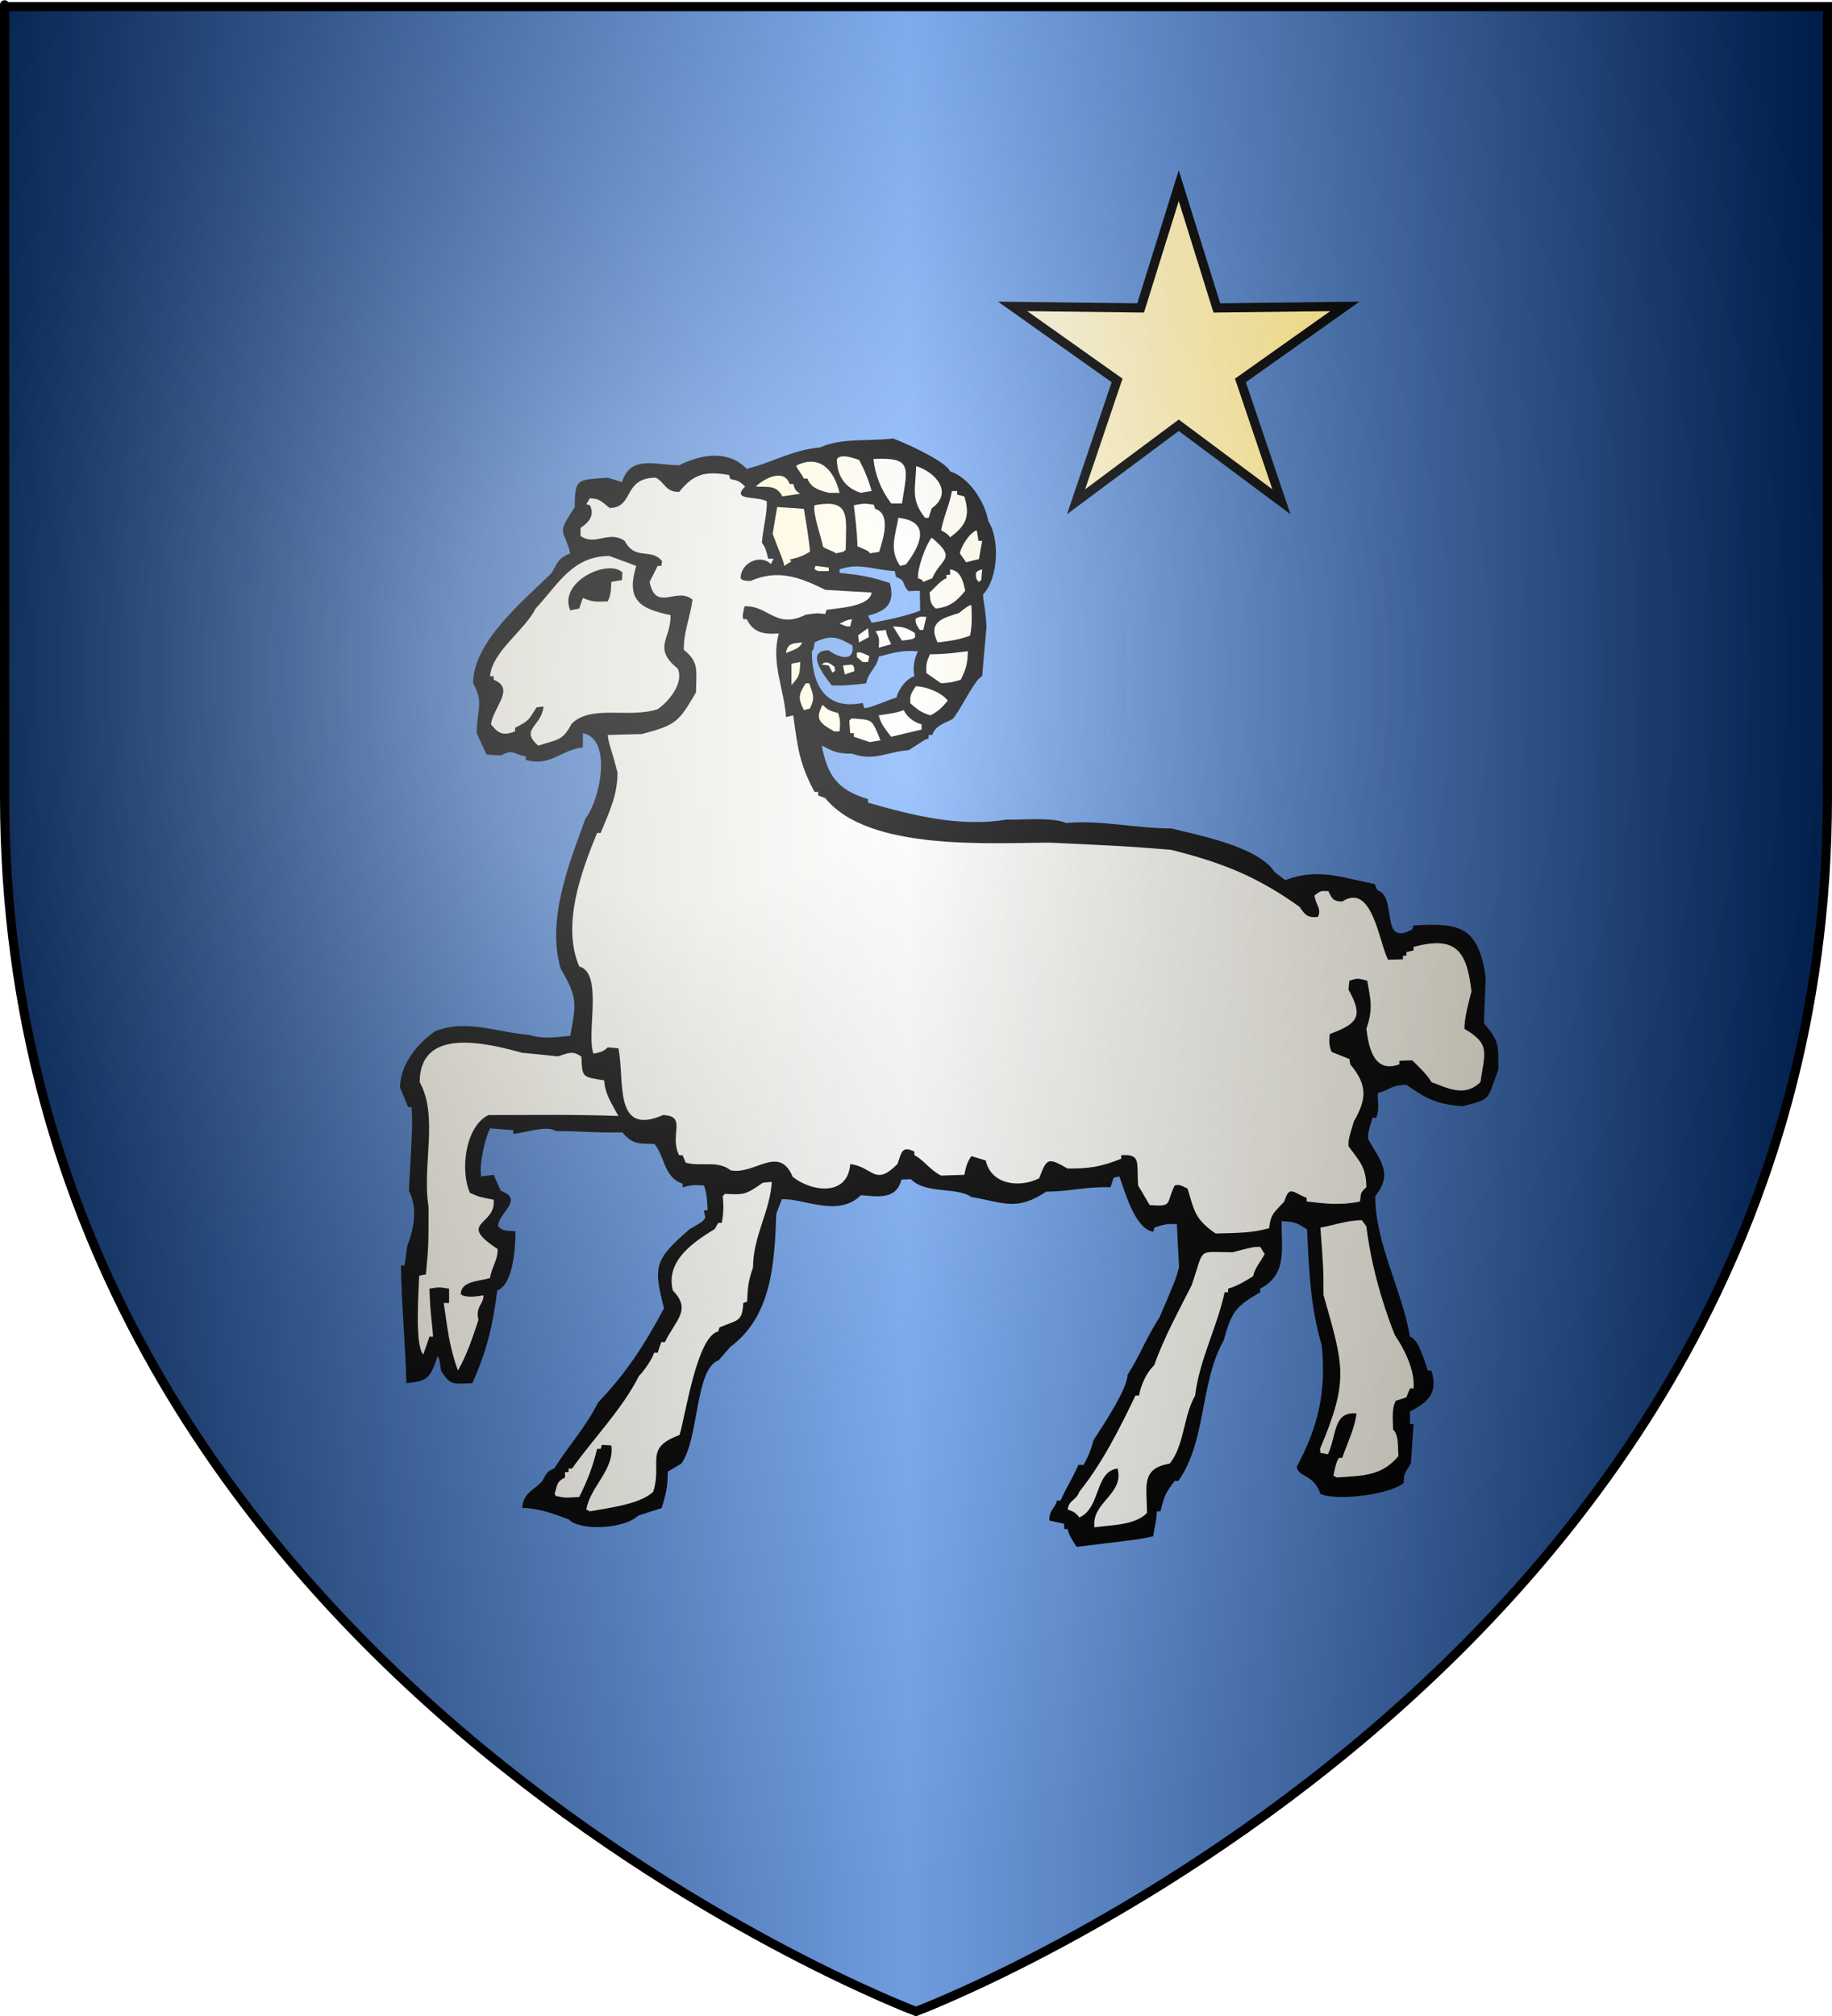
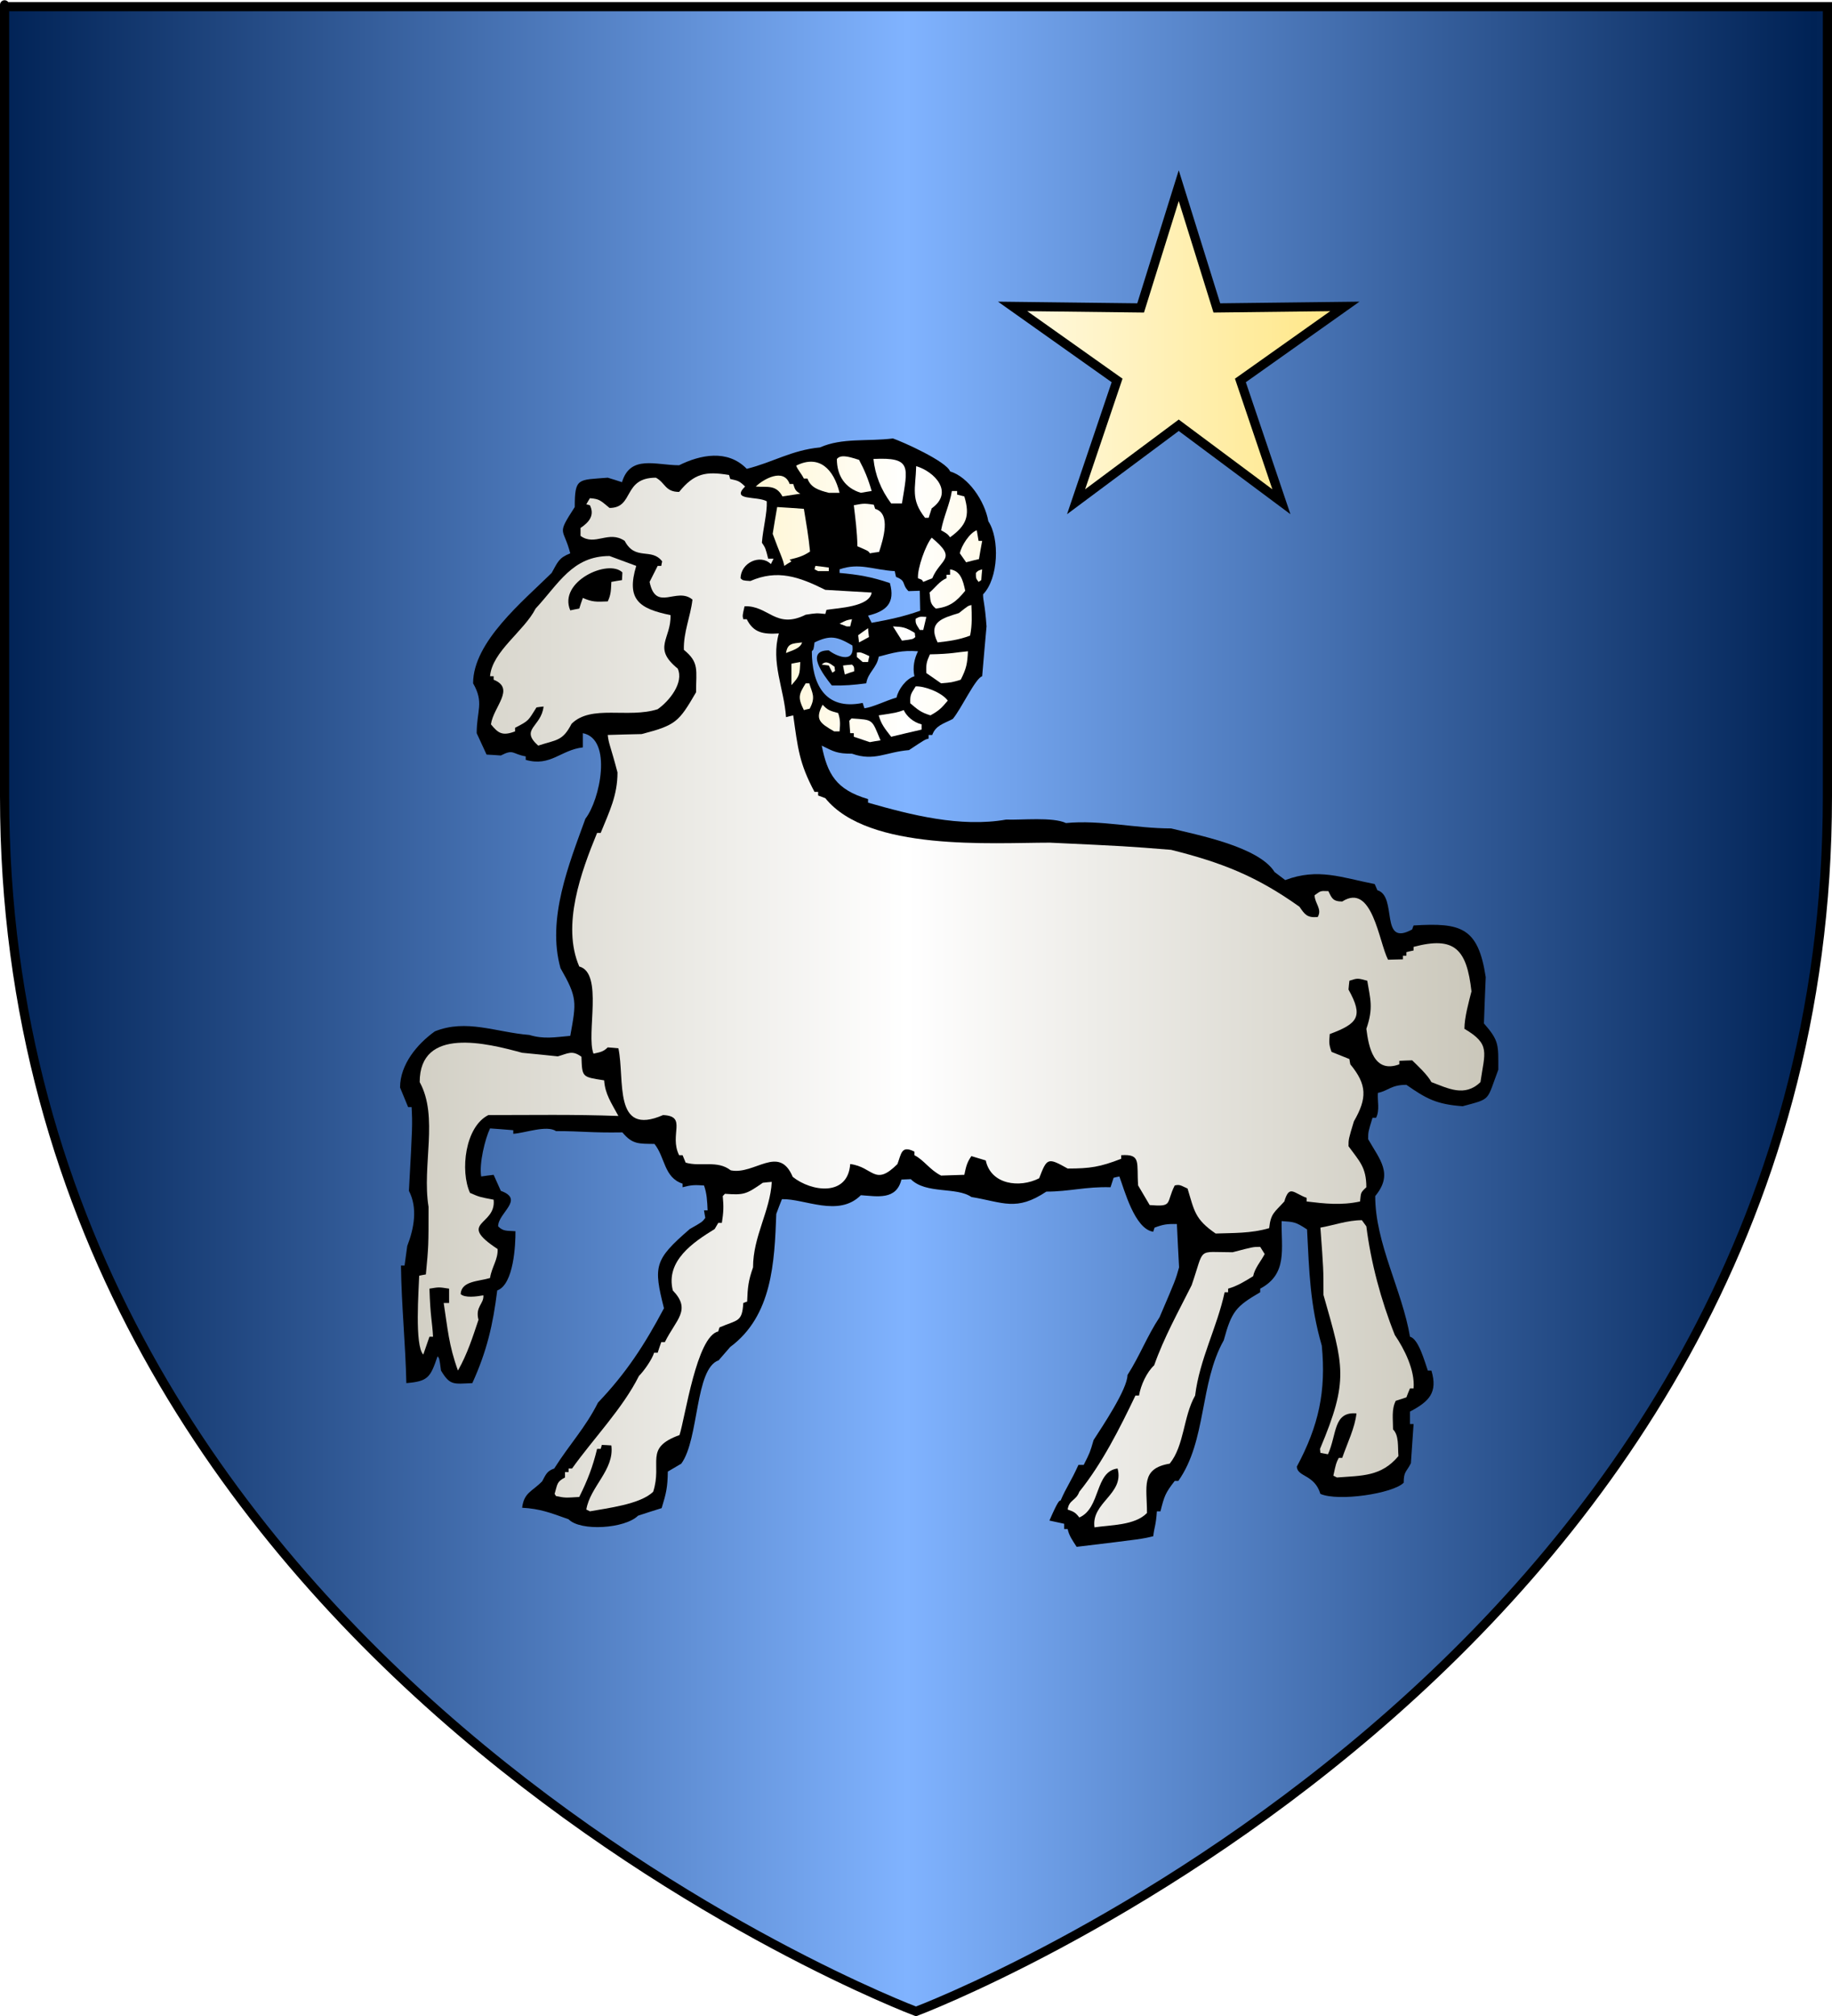
<svg xmlns="http://www.w3.org/2000/svg" xmlns:ns1="http://www.inkscape.org/namespaces/inkscape" xmlns:ns2="http://sodipodi.sourceforge.net/DTD/sodipodi-0.dtd" xmlns:xlink="http://www.w3.org/1999/xlink" height="660" id="svg2" ns1:export-filename="/Users/olivier/Desktop/Blason Rouge/Blason_Vide_3D.png" ns1:export-xdpi="144" ns1:export-ydpi="144" ns1:version="0.44" ns2:docbase="D:\Mes documents\Renaud-Notre Lapin" ns2:docname="Blason_Vide_3D.svg" ns2:version="0.32" version="1.0" width="600">
  <rect width="100%" height="100%" fill="#808080" stroke="none" />
  <ns2:namedview bordercolor="#666666" borderopacity="1.0" gridtolerance="10.0" guidetolerance="10.0" height="660px" id="base" ns1:current-layer="layer3" ns1:cx="396.46229" ns1:cy="478.04383" ns1:pageopacity="0.0" ns1:pageshadow="2" ns1:window-height="712" ns1:window-width="1024" ns1:window-x="-4" ns1:window-y="-4" ns1:zoom="0.44547727" objecttolerance="10.0" pagecolor="#ffffff" showgrid="false" />
  <desc id="desc4">Flag of Canton of Valais (Wallis)</desc>
  <defs id="defs6">
    <linearGradient id="linearGradient2893">
      <stop id="stop2895" offset="0" style="stop-color:white;stop-opacity:0.314;" />
      <stop id="stop2897" offset="0.19" style="stop-color:white;stop-opacity:0.251;" />
      <stop id="stop2901" offset="0.6" style="stop-color:#6b6b6b;stop-opacity:0.125;" />
      <stop id="stop2899" offset="1" style="stop-color:black;stop-opacity:0.125;" />
    </linearGradient>
    <linearGradient id="linearGradient2885">
      <stop id="stop2887" offset="0" style="stop-color:white;stop-opacity:1;" />
      <stop id="stop2891" offset="0.229" style="stop-color:white;stop-opacity:1;" />
      <stop id="stop2889" offset="1" style="stop-color:black;stop-opacity:1;" />
    </linearGradient>
    <linearGradient id="linearGradient2955">
      <stop id="stop2867" offset="0" style="stop-color:#fd0000;stop-opacity:1;" />
      <stop id="stop2873" offset="0.5" style="stop-color:#e77275;stop-opacity:0.659;" />
      <stop id="stop2959" offset="1" style="stop-color:black;stop-opacity:0.323;" />
    </linearGradient>
    <radialGradient cx="225.524" cy="218.901" fx="225.524" fy="218.901" gradientTransform="matrix(-4.167939e-4,2.183,-1.884,-3.599562e-4,615.597,-289.121)" gradientUnits="userSpaceOnUse" id="radialGradient2961" ns1:collect="always" r="300" xlink:href="#linearGradient2955" />
    <polygon id="star" points="0,-1 0.588,0.809 -0.951,-0.309 0.951,-0.309 -0.588,0.809 0,-1 " transform="scale(53,53)" />
    <clipPath id="clip">
      <path d="M 0,-200 L 0,600 L 300,600 L 300,-200 L 0,-200 z " id="path10" />
    </clipPath>
    <radialGradient cx="225.524" cy="218.901" fx="225.524" fy="218.901" gradientTransform="matrix(-4.167939e-4,2.183,-1.884,-3.599562e-4,615.597,-289.121)" gradientUnits="userSpaceOnUse" id="radialGradient1911" ns1:collect="always" r="300" xlink:href="#linearGradient2955" />
    <radialGradient cx="225.524" cy="218.901" fx="225.524" fy="218.901" gradientTransform="matrix(0,1.749,-1.593,-1.049767e-7,551.788,-191.29)" gradientUnits="userSpaceOnUse" id="radialGradient2865" ns1:collect="always" r="300" xlink:href="#linearGradient2955" />
    <radialGradient cx="225.524" cy="218.901" fx="225.524" fy="218.901" gradientTransform="matrix(0,1.386,-1.323,-5.741131e-8,-158.082,-109.541)" gradientUnits="userSpaceOnUse" id="radialGradient2871" ns1:collect="always" r="300" xlink:href="#linearGradient2955" />
    <radialGradient cx="221.445" cy="226.331" fx="221.445" fy="226.331" gradientTransform="matrix(1.353,0,0,1.349,-77.629,-85.747)" gradientUnits="userSpaceOnUse" id="radialGradient3163" ns1:collect="always" r="300" xlink:href="#linearGradient2893" />
    <linearGradient gradientUnits="userSpaceOnUse" id="linearGradientgueules" spreadMethod="reflect" x1="297" x2="0" y1="100" y2="100">
      <stop id="stop2289" offset="0.000" style="stop-color:#ff8080;stop-opacity:1.000;" />
      <stop id="stop2290" offset="1.000" style="stop-color:#aa0000;stop-opacity:1.000;" />
    </linearGradient>
    <linearGradient gradientUnits="userSpaceOnUse" id="linearGradientazur" spreadMethod="reflect" x1="297" x2="0" y1="100" y2="100">
      <stop id="stop2291" offset="0.000" style="stop-color:#80b3ff;stop-opacity:1.000;" />
      <stop id="stop2292" offset="1.000" style="stop-color:#002255;stop-opacity:1.000;" />
    </linearGradient>
    <linearGradient gradientUnits="userSpaceOnUse" id="linearGradientsinople" spreadMethod="reflect" x1="297" x2="0" y1="100" y2="100">
      <stop id="stop2293" offset="0.000" style="stop-color:#80ffb3;stop-opacity:1.000;" />
      <stop id="stop2294" offset="1.000" style="stop-color:#003200;stop-opacity:1.000;" />
    </linearGradient>
    <linearGradient gradientUnits="userSpaceOnUse" id="linearGradientsable" spreadMethod="reflect" x1="297" x2="0" y1="100" y2="100">
      <stop id="stop2295" offset="0.000" style="stop-color:#b3b3b3;stop-opacity:1.000;" />
      <stop id="stop2296" offset="1.000" style="stop-color:#333333;stop-opacity:1.000;" />
    </linearGradient>
    <linearGradient gradientUnits="userSpaceOnUse" id="linearGradientor" spreadMethod="reflect" x1="297" x2="0" y1="100" y2="100">
      <stop id="stop2297" offset="0.000" style="stop-color:#ffffff;stop-opacity:1.000;" />
      <stop id="stop2298" offset="1.000" style="stop-color:#ffcc00;stop-opacity:1.000;" />
    </linearGradient>
    <linearGradient gradientUnits="userSpaceOnUse" id="linearGradientargent" spreadMethod="reflect" x1="297" x2="0" y1="100" y2="100">
      <stop id="stop2299" offset="0.000" style="stop-color:#ffffff;stop-opacity:1.000;" />
      <stop id="stop2300" offset="1.000" style="stop-color:#aca793;stop-opacity:1.000;" />
    </linearGradient>
    <linearGradient gradientUnits="userSpaceOnUse" id="linearGradientpourpre" spreadMethod="reflect" x1="297" x2="0" y1="100" y2="100">
      <stop id="stop2301" offset="0.000" style="stop-color:#ffffff;stop-opacity:1.000;" />
      <stop id="stop2302" offset="1.000" style="stop-color:#d576ad;stop-opacity:1.000;" />
    </linearGradient>
    <linearGradient gradientUnits="userSpaceOnUse" id="linearGradientcarnation" spreadMethod="reflect" x1="297" x2="0" y1="100" y2="100">
      <stop id="stop2303" offset="0.000" style="stop-color:#ffffff;stop-opacity:1.000;" />
      <stop id="stop2304" offset="1.000" style="stop-color:#ffc282;stop-opacity:1.000;" />
    </linearGradient>
  </defs>
  <g id="layer3" ns1:groupmode="layer" ns1:label="Fond écu" style="display:inline">
    <path d="M 300.000,658.500 C 300.000,658.500 598.500,546.180 598.500,260.728 C 598.500,-24.723 598.500,2.176 598.500,2.176 L 1.500,2.176 L 1.500,260.728 C 1.500,546.180 300.000,658.500 300.000,658.500 z" id="path2855" style="fill:url(#linearGradientazur);stroke:black;stroke-width:1px" />
  </g>
  <g id="layer4" ns1:groupmode="layer" ns1:label="Meubles" ns2:insensitive="true">
    <g id="g3">
-       <path d="M 352.612,506.406 C 351.183,504.183 350.132,502.755 349.669,500.573 C 349.291,500.573 348.913,500.573 348.535,500.573 C 348.535,499.985 348.535,499.397 348.535,498.852 C 346.895,498.474 345.297,498.139 343.700,497.803 C 343.489,494.362 345.550,493.857 346.180,491.255 C 346.558,491.255 346.936,491.255 347.357,491.255 C 349.375,486.597 350.552,485.422 353.200,479.588 C 353.747,479.588 354.336,479.588 354.925,479.588 C 356.984,475.517 356.984,475.517 358.161,471.447 C 360.894,467.208 369.260,454.784 369.260,450.168 C 373.337,443.789 375.650,437.494 379.769,431.240 C 385.024,418.986 385.024,418.986 386.159,414.915 C 385.907,410.172 385.655,405.430 385.445,400.729 C 382.208,400.645 380.946,400.855 378.130,401.904 C 377.962,402.324 377.835,402.786 377.709,403.247 C 371.614,402.408 368.208,389.397 366.610,385.158 C 365.981,385.284 365.350,385.410 364.719,385.578 C 364.383,386.586 364.047,387.635 363.711,388.685 C 355.597,388.432 350.301,390.110 342.691,390.110 C 332.854,396.658 328.649,393.636 318.140,391.873 C 313.222,388.474 303.300,391.034 298.298,386.039 C 297.247,386.082 296.238,386.124 295.228,386.166 C 293.547,392.964 287.367,391.664 281.944,391.285 C 274.587,398.631 263.574,392.377 256.090,392.587 C 255.460,394.181 254.828,395.777 254.240,397.413 C 253.651,413.319 252.894,430.778 239.149,440.978 C 237.887,442.403 236.626,443.873 235.365,445.342 C 227.546,448.070 229.017,471.110 223.131,479.169 C 221.660,480.008 220.189,480.889 218.717,481.770 C 218.633,486.933 218.213,488.780 216.699,493.732 C 214.093,494.530 211.528,495.368 208.964,496.208 C 204.718,500.447 190.089,501.412 186.221,497.383 C 180.125,495.200 176.889,493.942 171.003,493.606 C 171.634,488.570 174.240,488.360 177.561,484.960 C 178.823,482.652 179.117,481.602 181.513,480.763 C 186.641,472.664 191.728,467.417 195.848,459.191 C 205.096,449.496 211.109,440.264 217.456,428.302 C 213.967,414.494 214.261,412.439 225.906,402.366 C 229.984,400.057 229.984,400.057 230.992,398.714 C 230.825,397.875 230.698,397.035 230.572,396.239 C 230.951,396.239 231.329,396.239 231.749,396.239 C 231.623,393.133 231.497,390.698 230.572,388.097 C 227.419,387.887 226.368,387.928 223.552,388.685 C 223.552,388.264 223.552,387.887 223.552,387.508 C 217.415,385.494 217.876,378.904 214.345,374.499 C 209.217,374.415 207.156,374.708 203.836,370.722 C 193.200,370.889 190.888,370.302 182.102,370.302 C 179.074,368.245 171.802,370.972 168.102,371.183 C 168.102,370.763 168.102,370.386 168.102,370.008 C 165.538,369.798 163.016,369.588 160.493,369.419 C 158.854,372.862 156.878,380.920 157.593,385.158 C 158.938,384.948 160.283,384.781 161.671,384.613 C 162.427,386.334 163.225,388.097 164.025,389.859 C 171.928,392.713 163.142,396.994 163.142,401.484 C 164.865,403.204 166.001,402.870 168.818,403.079 C 168.858,407.275 168.312,420.497 162.847,422.469 C 161.460,433.633 159.484,442.278 154.692,452.812 C 148.512,453.064 147.419,453.652 144.434,448.699 C 143.888,444.628 143.888,444.628 143.299,444.041 C 140.945,450.924 140.231,452.224 133.084,452.812 C 132.789,439.802 131.486,427.254 131.317,414.327 C 131.696,414.327 132.074,414.327 132.495,414.327 C 132.789,412.187 133.084,410.046 133.378,407.905 C 135.648,402.072 136.825,395.399 133.925,389.859 C 135.101,368.287 135.101,368.287 134.807,362.454 C 134.429,362.454 134.050,362.454 133.672,362.454 C 132.789,360.313 131.906,358.173 131.023,356.032 C 131.023,348.477 136.657,341.763 142.417,337.649 C 152.758,333.495 162.427,337.944 173.357,338.824 C 178.107,340.252 181.597,339.580 186.767,339.119 C 188.785,327.997 189.122,326.654 183.573,316.958 C 179.032,300.843 186.347,282.880 191.728,268.023 C 196.479,261.980 200.725,241.962 190.888,240.030 C 190.888,241.583 190.888,243.136 190.888,244.689 C 183.657,245.486 180.294,251.110 172.180,248.760 C 172.180,248.382 172.180,248.005 172.180,247.626 C 167.724,246.871 168.312,245.109 164.025,247.333 C 162.468,247.207 160.914,247.123 159.358,247.039 C 158.265,244.689 157.172,242.339 156.121,240.030 C 156.121,232.602 158.601,230.042 154.944,223.705 C 154.944,210.107 171.381,196.760 180.671,187.569 C 182.731,183.918 182.985,182.659 186.767,181.148 C 184.539,172.502 182.102,175.482 188.238,165.997 C 188.238,156.261 189.332,157.184 199.043,156.386 C 200.598,156.848 202.154,157.352 203.709,157.855 C 206.441,148.790 214.808,152.315 222.417,152.315 C 229.269,148.916 238.266,146.985 244.571,153.490 C 253.147,151.350 259.285,147.363 268.533,146.482 C 275.890,143.250 283.920,144.593 292.454,143.544 C 295.649,144.635 309.983,151.056 311.161,154.330 C 317.090,156.093 322.512,163.941 323.689,170.655 C 327.430,176.279 327.052,189.374 321.965,194.578 C 321.965,196.886 322.554,197.474 323.100,205.070 C 322.596,210.484 322.134,215.940 321.671,221.396 C 319.444,222.026 314.819,232.098 312.044,235.372 C 308.976,236.967 306.453,237.470 305.318,240.618 C 304.897,240.618 304.519,240.618 304.141,240.618 C 304.141,240.995 304.141,241.373 304.141,241.793 C 302.963,242.087 302.963,242.087 297.709,245.571 C 290.184,246.158 286.401,249.348 279.044,246.746 C 274.167,246.746 273.117,246.073 269.122,244.101 C 270.972,253.334 273.788,258.539 284.298,261.602 C 284.298,261.980 284.298,262.358 284.298,262.778 C 298.213,266.764 314.525,270.961 329.532,268.318 C 334.367,268.527 344.751,267.394 349.123,269.450 C 360.515,268.360 371.782,271.214 383.553,271.214 C 391.708,273.270 412.181,277.089 417.436,285.483 C 418.572,286.363 419.749,287.245 420.926,288.126 C 431.688,284.055 439.464,287.329 450.226,289.427 C 450.521,290.099 450.816,290.770 451.110,291.442 C 457.836,293.456 451.698,310.202 462.502,304.284 C 462.629,303.823 462.797,303.403 462.965,302.983 C 478.519,302.018 484.110,303.571 486.591,319.897 C 486.381,324.933 486.170,329.969 486.002,335.048 C 491.047,340.797 490.710,342.056 490.710,350.198 C 486.801,360.564 488.524,359.600 479.024,362.160 C 470.489,361.530 467.168,359.726 460.610,355.150 C 455.607,355.150 454.725,357.081 451.277,357.794 C 451.068,360.481 451.951,363.376 450.689,365.937 C 450.269,365.937 449.890,365.937 449.512,365.937 C 448.084,370.595 448.084,370.595 448.084,372.945 C 451.951,379.745 456.407,384.319 450.395,391.580 C 450.395,407.025 459.224,422.427 461.788,437.619 C 464.562,438.291 466.538,445.594 467.631,448.699 C 468.010,448.699 468.388,448.699 468.807,448.699 C 470.952,455.918 468.052,458.814 461.788,462.130 C 461.788,463.473 461.788,464.816 461.788,466.201 C 462.166,466.201 462.544,466.201 462.965,466.201 C 462.671,470.480 462.376,474.762 462.082,479.042 C 460.569,482.023 459.727,481.686 459.727,485.422 C 456.154,488.989 438.329,491.634 432.444,489.073 C 430.510,482.652 425.003,483.617 424.709,480.176 C 431.940,466.703 434.336,455.414 432.907,440.558 C 428.997,427.043 428.787,416.215 428.073,402.491 C 424.247,399.974 423.826,400.057 419.749,399.763 C 419.581,408.871 421.808,417.055 412.728,421.881 C 412.728,422.258 412.728,422.637 412.728,423.056 C 404.782,427.715 403.395,429.226 400.789,438.794 C 392.843,452.897 395.240,471.615 385.907,484.834 C 385.487,484.834 385.108,484.834 384.730,484.834 C 381.661,488.780 381.325,489.745 380.064,494.781 C 379.643,494.781 379.264,494.781 378.887,494.781 C 378.592,499.439 378.004,500.027 377.709,502.923 C 374.220,503.804 374.220,503.804 352.612,506.406 z" id="path4" style="fill:#000000" />
+       <path d="M 352.612,506.406 C 351.183,504.183 350.132,502.755 349.669,500.573 C 349.291,500.573 348.913,500.573 348.535,500.573 C 348.535,499.985 348.535,499.397 348.535,498.852 C 346.895,498.474 345.297,498.139 343.700,497.803 C 346.558,491.255 346.936,491.255 347.357,491.255 C 349.375,486.597 350.552,485.422 353.200,479.588 C 353.747,479.588 354.336,479.588 354.925,479.588 C 356.984,475.517 356.984,475.517 358.161,471.447 C 360.894,467.208 369.260,454.784 369.260,450.168 C 373.337,443.789 375.650,437.494 379.769,431.240 C 385.024,418.986 385.024,418.986 386.159,414.915 C 385.907,410.172 385.655,405.430 385.445,400.729 C 382.208,400.645 380.946,400.855 378.130,401.904 C 377.962,402.324 377.835,402.786 377.709,403.247 C 371.614,402.408 368.208,389.397 366.610,385.158 C 365.981,385.284 365.350,385.410 364.719,385.578 C 364.383,386.586 364.047,387.635 363.711,388.685 C 355.597,388.432 350.301,390.110 342.691,390.110 C 332.854,396.658 328.649,393.636 318.140,391.873 C 313.222,388.474 303.300,391.034 298.298,386.039 C 297.247,386.082 296.238,386.124 295.228,386.166 C 293.547,392.964 287.367,391.664 281.944,391.285 C 274.587,398.631 263.574,392.377 256.090,392.587 C 255.460,394.181 254.828,395.777 254.240,397.413 C 253.651,413.319 252.894,430.778 239.149,440.978 C 237.887,442.403 236.626,443.873 235.365,445.342 C 227.546,448.070 229.017,471.110 223.131,479.169 C 221.660,480.008 220.189,480.889 218.717,481.770 C 218.633,486.933 218.213,488.780 216.699,493.732 C 214.093,494.530 211.528,495.368 208.964,496.208 C 204.718,500.447 190.089,501.412 186.221,497.383 C 180.125,495.200 176.889,493.942 171.003,493.606 C 171.634,488.570 174.240,488.360 177.561,484.960 C 178.823,482.652 179.117,481.602 181.513,480.763 C 186.641,472.664 191.728,467.417 195.848,459.191 C 205.096,449.496 211.109,440.264 217.456,428.302 C 213.967,414.494 214.261,412.439 225.906,402.366 C 229.984,400.057 229.984,400.057 230.992,398.714 C 230.825,397.875 230.698,397.035 230.572,396.239 C 230.951,396.239 231.329,396.239 231.749,396.239 C 231.623,393.133 231.497,390.698 230.572,388.097 C 227.419,387.887 226.368,387.928 223.552,388.685 C 223.552,388.264 223.552,387.887 223.552,387.508 C 217.415,385.494 217.876,378.904 214.345,374.499 C 209.217,374.415 207.156,374.708 203.836,370.722 C 193.200,370.889 190.888,370.302 182.102,370.302 C 179.074,368.245 171.802,370.972 168.102,371.183 C 168.102,370.763 168.102,370.386 168.102,370.008 C 165.538,369.798 163.016,369.588 160.493,369.419 C 158.854,372.862 156.878,380.920 157.593,385.158 C 158.938,384.948 160.283,384.781 161.671,384.613 C 162.427,386.334 163.225,388.097 164.025,389.859 C 171.928,392.713 163.142,396.994 163.142,401.484 C 164.865,403.204 166.001,402.870 168.818,403.079 C 168.858,407.275 168.312,420.497 162.847,422.469 C 161.460,433.633 159.484,442.278 154.692,452.812 C 148.512,453.064 147.419,453.652 144.434,448.699 C 143.888,444.628 143.888,444.628 143.299,444.041 C 140.945,450.924 140.231,452.224 133.084,452.812 C 132.789,439.802 131.486,427.254 131.317,414.327 C 131.696,414.327 132.074,414.327 132.495,414.327 C 132.789,412.187 133.084,410.046 133.378,407.905 C 135.648,402.072 136.825,395.399 133.925,389.859 C 135.101,368.287 135.101,368.287 134.807,362.454 C 134.429,362.454 134.050,362.454 133.672,362.454 C 132.789,360.313 131.906,358.173 131.023,356.032 C 131.023,348.477 136.657,341.763 142.417,337.649 C 152.758,333.495 162.427,337.944 173.357,338.824 C 178.107,340.252 181.597,339.580 186.767,339.119 C 188.785,327.997 189.122,326.654 183.573,316.958 C 179.032,300.843 186.347,282.880 191.728,268.023 C 196.479,261.980 200.725,241.962 190.888,240.030 C 190.888,241.583 190.888,243.136 190.888,244.689 C 183.657,245.486 180.294,251.110 172.180,248.760 C 172.180,248.382 172.180,248.005 172.180,247.626 C 167.724,246.871 168.312,245.109 164.025,247.333 C 162.468,247.207 160.914,247.123 159.358,247.039 C 158.265,244.689 157.172,242.339 156.121,240.030 C 156.121,232.602 158.601,230.042 154.944,223.705 C 154.944,210.107 171.381,196.760 180.671,187.569 C 182.731,183.918 182.985,182.659 186.767,181.148 C 184.539,172.502 182.102,175.482 188.238,165.997 C 188.238,156.261 189.332,157.184 199.043,156.386 C 200.598,156.848 202.154,157.352 203.709,157.855 C 206.441,148.790 214.808,152.315 222.417,152.315 C 229.269,148.916 238.266,146.985 244.571,153.490 C 253.147,151.350 259.285,147.363 268.533,146.482 C 275.890,143.250 283.920,144.593 292.454,143.544 C 295.649,144.635 309.983,151.056 311.161,154.330 C 317.090,156.093 322.512,163.941 323.689,170.655 C 327.430,176.279 327.052,189.374 321.965,194.578 C 321.965,196.886 322.554,197.474 323.100,205.070 C 322.596,210.484 322.134,215.940 321.671,221.396 C 319.444,222.026 314.819,232.098 312.044,235.372 C 308.976,236.967 306.453,237.470 305.318,240.618 C 304.897,240.618 304.519,240.618 304.141,240.618 C 304.141,240.995 304.141,241.373 304.141,241.793 C 302.963,242.087 302.963,242.087 297.709,245.571 C 290.184,246.158 286.401,249.348 279.044,246.746 C 274.167,246.746 273.117,246.073 269.122,244.101 C 270.972,253.334 273.788,258.539 284.298,261.602 C 284.298,261.980 284.298,262.358 284.298,262.778 C 298.213,266.764 314.525,270.961 329.532,268.318 C 334.367,268.527 344.751,267.394 349.123,269.450 C 360.515,268.360 371.782,271.214 383.553,271.214 C 391.708,273.270 412.181,277.089 417.436,285.483 C 418.572,286.363 419.749,287.245 420.926,288.126 C 431.688,284.055 439.464,287.329 450.226,289.427 C 450.521,290.099 450.816,290.770 451.110,291.442 C 457.836,293.456 451.698,310.202 462.502,304.284 C 462.629,303.823 462.797,303.403 462.965,302.983 C 478.519,302.018 484.110,303.571 486.591,319.897 C 486.381,324.933 486.170,329.969 486.002,335.048 C 491.047,340.797 490.710,342.056 490.710,350.198 C 486.801,360.564 488.524,359.600 479.024,362.160 C 470.489,361.530 467.168,359.726 460.610,355.150 C 455.607,355.150 454.725,357.081 451.277,357.794 C 451.068,360.481 451.951,363.376 450.689,365.937 C 450.269,365.937 449.890,365.937 449.512,365.937 C 448.084,370.595 448.084,370.595 448.084,372.945 C 451.951,379.745 456.407,384.319 450.395,391.580 C 450.395,407.025 459.224,422.427 461.788,437.619 C 464.562,438.291 466.538,445.594 467.631,448.699 C 468.010,448.699 468.388,448.699 468.807,448.699 C 470.952,455.918 468.052,458.814 461.788,462.130 C 461.788,463.473 461.788,464.816 461.788,466.201 C 462.166,466.201 462.544,466.201 462.965,466.201 C 462.671,470.480 462.376,474.762 462.082,479.042 C 460.569,482.023 459.727,481.686 459.727,485.422 C 456.154,488.989 438.329,491.634 432.444,489.073 C 430.510,482.652 425.003,483.617 424.709,480.176 C 431.940,466.703 434.336,455.414 432.907,440.558 C 428.997,427.043 428.787,416.215 428.073,402.491 C 424.247,399.974 423.826,400.057 419.749,399.763 C 419.581,408.871 421.808,417.055 412.728,421.881 C 412.728,422.258 412.728,422.637 412.728,423.056 C 404.782,427.715 403.395,429.226 400.789,438.794 C 392.843,452.897 395.240,471.615 385.907,484.834 C 385.487,484.834 385.108,484.834 384.730,484.834 C 381.661,488.780 381.325,489.745 380.064,494.781 C 379.643,494.781 379.264,494.781 378.887,494.781 C 378.592,499.439 378.004,500.027 377.709,502.923 C 374.220,503.804 374.220,503.804 352.612,506.406 z" id="path4" style="fill:#000000" />
      <path d="M 358.455,500.027 C 357.321,491.844 368.292,489.199 366.022,480.763 C 358.498,481.686 360.557,493.732 353.494,496.796 C 352.023,494.865 351.308,494.823 349.669,494.194 C 350.132,490.920 352.359,491.423 353.494,488.360 C 360.978,479.085 366.779,467.501 371.866,456.883 C 372.244,456.883 372.623,456.883 373.043,456.883 C 373.589,453.484 375.608,449.161 378.004,446.978 C 381.240,437.787 385.949,429.394 390.278,420.748 C 394.651,408.116 391.751,409.962 403.689,409.962 C 410.415,408.199 410.415,408.199 412.728,408.199 C 413.191,408.955 413.694,409.752 414.200,410.550 C 412.897,413.025 410.962,415.124 410.415,417.810 C 407.599,419.531 405.287,420.999 402.218,421.881 C 402.218,422.258 402.218,422.637 402.218,423.056 C 401.840,423.056 401.461,423.056 401.083,423.056 C 398.603,434.597 392.886,444.922 391.414,456.883 C 387.505,463.766 387.924,473.166 383.091,479.169 C 373.505,480.763 375.650,486.681 375.650,495.326 C 371.697,499.439 363.626,499.230 358.455,500.027 z" id="path5" style="fill:url(#linearGradientargent)" />
      <path d="M 193.200,494.781 C 192.780,494.571 192.400,494.362 192.023,494.194 C 193.284,486.639 201.271,481.225 200.220,473.209 C 199.169,473.126 198.118,473.083 197.109,473.041 C 196.983,473.460 196.858,473.881 196.730,474.342 C 196.310,474.342 195.932,474.342 195.553,474.342 C 194.125,480.218 192.485,484.499 189.710,490.080 C 185.044,490.374 185.044,490.374 182.102,489.786 C 181.934,489.535 181.765,489.284 181.639,489.073 C 182.606,485.884 182.269,485.128 185.044,483.702 C 185.044,483.113 185.044,482.526 185.044,481.938 C 185.422,481.938 185.801,481.938 186.221,481.938 C 186.221,481.519 186.221,481.141 186.221,480.763 C 186.599,480.763 186.978,480.763 187.356,480.763 C 194.250,471.069 203.962,461.080 209.258,450.462 C 210.940,448.783 213.588,445.006 214.219,442.865 C 214.597,442.865 214.976,442.865 215.396,442.865 C 215.775,441.691 216.153,440.515 216.573,439.382 C 216.952,439.382 217.330,439.382 217.750,439.382 C 221.408,431.954 226.536,428.890 220.357,422.469 C 217.918,412.774 227.083,406.647 234.062,402.366 C 234.440,401.694 234.819,401.023 235.239,400.351 C 235.616,400.351 235.996,400.351 236.416,400.351 C 236.962,396.867 237.047,395.105 236.710,391.580 C 236.920,391.328 237.173,391.076 237.425,390.824 C 243.730,391.285 244.445,390.951 249.826,387.214 C 250.793,387.089 251.760,387.005 252.769,386.921 C 252.222,396.574 246.631,404.716 246.631,414.915 C 245.118,419.194 244.865,421.378 244.697,426.119 C 244.277,426.246 243.857,426.413 243.436,426.581 C 243.058,432.878 241.671,431.995 235.659,434.556 C 235.491,434.976 235.365,435.437 235.239,435.899 C 228.134,437.451 224.393,464.186 222.543,469.810 C 210.772,474.090 217.036,478.749 213.925,488.360 C 209.763,492.514 198.623,493.774 193.200,494.781 z" id="path6" style="fill:url(#linearGradientargent)" />
      <path d="M 437.867,483.702 C 437.447,483.491 437.068,483.281 436.690,483.113 C 437.573,479.042 437.573,479.042 438.456,477.280 C 438.835,477.280 439.213,477.280 439.592,477.280 C 441.315,472.328 443.754,467.417 444.257,462.717 C 436.606,462.087 437.910,469.517 434.925,476.105 C 434.084,475.937 433.243,475.769 432.444,475.643 C 432.402,475.181 432.360,474.762 432.318,474.342 C 441.861,451.722 440.095,447.315 433.454,423.938 C 433.454,415.503 433.454,415.503 432.444,401.904 C 436.733,401.149 441.356,399.470 446.023,399.470 C 446.485,400.141 446.990,400.813 447.494,401.484 C 448.966,413.194 452.245,425.617 456.827,437.074 C 459.896,441.564 463.469,448.573 462.965,454.533 C 462.544,454.533 462.166,454.533 461.788,454.533 C 461.367,455.498 460.988,456.463 460.610,457.470 C 459.433,457.848 458.256,458.226 457.121,458.604 C 455.691,461.458 456.238,464.563 456.238,467.963 C 458.215,469.935 457.752,473.587 458.004,476.692 C 452.371,483.449 445.981,483.072 437.867,483.702 z" id="path7" style="fill:url(#linearGradientargent)" />
      <path d="M 149.983,448.699 C 146.956,440.348 146.620,434.934 145.317,426.581 C 145.905,426.581 146.494,426.581 147.083,426.581 C 147.083,424.987 147.083,423.434 147.083,421.881 C 143.467,421.294 143.636,421.420 140.651,421.881 C 140.945,431.240 141.534,432.373 141.828,437.619 C 141.407,437.619 141.029,437.619 140.651,437.619 C 139.978,439.550 139.306,441.481 138.633,443.453 C 135.732,440.558 137.161,422.049 137.288,417.642 C 138.002,417.474 138.717,417.349 139.474,417.223 C 140.357,407.905 140.357,407.905 140.357,395.105 C 138.129,381.591 143.720,365.685 137.455,354.269 C 137.455,335.971 159.484,341.510 171.003,344.659 C 174.871,345.036 178.780,345.414 182.690,345.834 C 185.969,344.911 187.356,343.693 190.426,345.959 C 190.677,352.716 190.551,352.548 197.866,353.682 C 198.160,358.173 200.220,361.069 202.532,365.349 C 187.944,364.803 174.199,365.055 159.947,365.055 C 152.296,368.874 150.656,383.354 153.936,390.530 C 157.004,391.873 157.004,391.873 161.671,392.756 C 162.595,401.400 149.311,399.931 162.974,408.913 C 163.142,412.355 161.039,414.789 160.493,418.398 C 156.752,419.531 151.118,419.321 150.866,423.644 C 152.212,424.987 156.037,424.483 158.306,424.063 C 158.560,426.875 155.575,427.715 156.709,432.080 C 154.776,437.830 153.094,443.201 149.983,448.699 z" id="path8" style="fill:url(#linearGradientargent)" />
      <path d="M 398.140,403.834 C 391.288,399.133 391.163,396.406 388.934,389.103 C 386.833,388.180 386.454,387.676 384.730,388.097 C 381.786,393.972 384.310,395.147 376.533,394.517 C 375.271,392.377 374.010,390.237 372.748,388.097 C 372.203,380.668 373.884,377.730 367.199,378.191 C 367.199,378.570 367.199,378.947 367.199,379.366 C 360.263,382.053 357.027,382.556 349.669,382.556 C 343.153,378.904 342.900,379.032 340.337,385.746 C 333.947,389.019 324.530,387.844 322.848,379.912 C 321.251,379.409 319.695,378.947 318.140,378.486 C 316.668,380.625 316.416,381.843 315.827,384.613 C 313.263,384.696 310.740,384.781 308.219,384.864 C 304.519,383.018 302.585,379.745 299.475,378.191 C 299.475,377.772 299.475,377.394 299.475,377.016 C 295.187,374.876 295.228,377.604 293.925,381.087 C 286.401,388.600 286.064,382.053 278.455,381.087 C 277.698,391.832 265.759,390.195 259.621,385.284 C 255.123,374.540 247.135,384.739 239.317,383.143 C 234.902,379.702 229.563,382.094 224.561,380.625 C 224.225,379.787 223.888,378.989 223.552,378.191 C 223.174,378.191 222.795,378.191 222.417,378.191 C 219.054,371.435 225.233,365.391 217.162,365.055 C 200.682,372.232 204.718,353.556 202.532,343.189 C 201.354,343.063 200.178,342.980 199.043,342.896 C 197.487,344.449 196.310,344.491 194.377,344.952 C 191.896,338.573 197.698,318.554 189.710,316.413 C 183.867,302.899 190.383,285.272 195.553,272.682 C 195.932,272.682 196.310,272.682 196.730,272.682 C 199.590,265.672 202.238,260.385 202.238,252.873 C 199.926,244.101 199.337,243.513 199.043,240.618 C 202.742,240.491 206.441,240.408 210.141,240.324 C 221.408,237.386 222.291,236.379 227.966,226.642 C 227.966,219.382 229.100,216.905 223.973,212.750 C 223.804,207.001 226.158,201.839 226.789,196.298 C 221.618,191.976 214.808,200.537 212.748,190.507 C 213.630,188.744 214.513,186.981 215.396,185.262 C 215.775,185.262 216.153,185.262 216.573,185.262 C 216.658,184.757 216.741,184.254 216.868,183.792 C 213.379,179.176 208.082,183.750 204.593,177.077 C 199.296,173.468 194.923,178.924 190.131,175.440 C 190.131,174.559 190.131,173.678 190.131,172.838 C 193.116,170.865 194.755,168.557 193.200,165.409 C 192.780,165.284 192.400,165.201 192.023,165.116 C 192.400,164.444 192.780,163.773 193.200,163.102 C 196.436,163.353 196.647,163.857 199.631,166.291 C 207.744,166.291 203.877,156.386 214.808,156.386 C 217.918,158.065 217.835,161.045 222.417,161.045 C 227.377,154.918 231.160,154.245 238.770,155.505 C 238.895,155.925 239.023,156.344 239.149,156.806 C 241.418,157.352 242.007,157.268 244.025,159.282 C 239.274,164.025 247.809,162.304 251.129,164.109 C 251.298,167.969 249.869,173.132 249.532,177.665 C 250.709,179.427 250.709,179.427 251.592,182.911 C 252.180,182.911 252.769,182.911 253.357,182.911 C 253.063,183.498 252.769,184.086 252.474,184.673 C 249.027,181.231 242.554,184.254 242.554,189.332 C 243.268,190.046 243.268,190.046 245.748,190.214 C 254.619,186.352 261.639,188.786 270.300,193.110 C 275.344,193.403 280.389,193.697 285.476,193.991 C 284.803,198.691 274.545,199.026 270.678,199.656 C 270.552,200.076 270.425,200.537 270.300,200.999 C 267.356,200.705 267.356,200.705 263.868,201.251 C 254.073,206.119 251.718,198.187 243.857,198.481 C 243.142,201.545 243.142,201.545 243.436,202.720 C 243.814,202.720 244.193,202.720 244.571,202.720 C 246.758,207.127 249.952,207.715 255.082,207.379 C 252.391,216.864 256.805,225.467 257.436,234.784 C 258.193,234.575 258.991,234.365 259.790,234.197 C 261.303,244.898 261.723,249.851 266.767,259.252 C 267.147,259.252 267.524,259.252 267.945,259.252 C 267.945,259.629 267.945,260.008 267.945,260.427 C 268.701,260.721 269.501,261.015 270.300,261.308 C 284.425,278.809 324.866,275.872 343.868,275.872 C 368.965,277.047 368.965,277.047 383.553,278.221 C 399.990,282.335 411.467,286.783 425.592,296.857 C 427.273,299.248 427.988,300.549 431.561,300.213 C 433.117,297.612 430.552,295.723 430.552,293.079 C 432.570,291.694 432.235,291.610 435.050,291.736 C 436.144,293.876 436.396,295.135 439.592,295.135 C 449.469,288.798 451.572,308.355 454.599,314.190 C 456.197,314.147 457.836,314.105 459.475,314.063 C 459.475,313.644 459.475,313.266 459.475,312.888 C 459.854,312.888 460.232,312.888 460.610,312.888 C 460.610,312.468 460.610,312.091 460.610,311.713 C 461.367,311.503 462.166,311.336 462.965,311.168 C 462.965,310.747 462.965,310.370 462.965,309.992 C 476.459,306.382 480.369,310.790 481.924,324.555 C 481.083,327.871 479.613,333.075 479.613,336.811 C 488.273,341.888 486.254,344.533 484.867,354.269 C 479.654,359.305 474.148,356.242 468.807,354.269 C 467.547,351.878 464.184,348.771 462.502,347.134 C 461.072,347.177 459.686,347.219 458.298,347.302 C 458.298,347.681 458.298,348.058 458.298,348.436 C 449.932,351.541 448.250,342.812 447.494,336.811 C 449.890,329.969 448.756,326.948 447.789,321.072 C 444.677,320.233 444.636,320.191 441.946,321.072 C 441.819,322.038 441.735,323.002 441.651,323.968 C 446.570,332.781 444.762,335.090 435.513,338.531 C 435.345,341.007 435.093,341.637 436.102,344.365 C 438.035,345.121 439.970,345.917 441.946,346.715 C 442.029,347.260 442.113,347.847 442.240,348.436 C 447.747,355.109 447.789,359.516 443.416,367.112 C 441.651,372.945 441.651,372.945 441.651,375.254 C 445.182,380.122 447.494,382.094 447.494,388.685 C 445.434,390.572 445.771,390.530 445.434,393.342 C 439.255,394.686 433.874,394.056 427.946,393.342 C 427.946,392.923 427.946,392.545 427.946,392.168 C 423.616,390.572 422.271,387.760 420.632,393.342 C 417.394,396.910 416.175,397.245 415.670,402.072 C 409.743,403.834 403.774,403.625 398.140,403.834 z" id="path9" style="fill:url(#linearGradientargent)" />
      <path d="M 176.258,244.101 C 170.163,238.646 177.309,237.974 178.023,231.301 C 177.225,231.385 176.468,231.469 175.711,231.594 C 172.936,235.918 173.442,235.833 168.691,238.268 C 168.691,238.646 168.691,239.023 168.691,239.442 C 164.529,241.038 163.142,240.030 160.788,237.134 C 161.586,231.385 168.901,225.425 161.671,222.529 C 161.671,222.151 161.671,221.773 161.671,221.396 C 161.250,221.396 160.872,221.396 160.493,221.396 C 161.166,213.254 171.634,206.665 175.417,199.237 C 182.985,191.095 187.481,182.029 199.631,182.029 C 202.532,183.079 205.433,184.170 208.376,185.262 C 205.013,196.341 209.384,199.279 219.601,201.377 C 219.852,209.225 213.547,212.037 221.954,218.878 C 224.056,223.494 219.222,229.496 215.396,232.182 C 205.727,235.288 193.620,230.545 187.187,236.967 C 184.245,242.675 182.312,242.129 176.258,244.101 z" id="path10" style="fill:url(#linearGradientargent)" />
      <path d="M 284.887,242.968 C 283.122,242.380 281.355,241.793 279.632,241.205 C 279.632,240.786 279.632,240.408 279.632,240.030 C 279.211,240.030 278.833,240.030 278.455,240.030 C 278.329,238.646 278.244,237.302 278.160,235.959 C 278.371,235.707 278.623,235.456 278.875,235.203 C 286.148,235.707 285.433,235.330 288.376,242.380 C 287.199,242.548 286.022,242.758 284.887,242.968 z" id="path11" style="fill:url(#linearGradientor)" />
      <path d="M 291.865,241.205 C 289.679,238.393 288.587,237.050 287.787,234.197 C 293.631,233.315 293.631,233.315 295.985,232.476 C 296.867,234.407 299.055,236.463 301.829,237.134 C 301.829,237.680 301.829,238.268 301.829,238.855 C 298.507,239.611 295.187,240.408 291.865,241.205 z" id="path12" style="fill:url(#linearGradientor)" />
      <path d="M 273.200,239.442 C 268.366,236.673 266.894,235.497 269.417,230.713 C 271.057,232.476 271.729,232.686 274.503,233.441 C 275.218,235.497 275.218,236.841 274.965,239.442 C 274.377,239.442 273.788,239.442 273.200,239.442 z" id="path13" style="fill:url(#linearGradientor)" />
      <path d="M 304.730,234.197 C 301.409,233.190 300.441,232.182 298.130,230.251 C 298.003,227.230 298.465,227.062 299.895,224.712 C 302.669,224.544 308.429,226.642 310.405,229.370 C 308.386,231.804 307.420,232.728 304.730,234.197 z" id="path14" style="fill:url(#linearGradientor)" />
      <path d="M 263.279,232.476 C 261.135,228.195 261.723,227.230 263.868,223.705 C 264.246,223.705 264.624,223.705 265.044,223.705 C 265.927,226.768 267.273,228.195 265.171,232.015 C 264.540,232.140 263.910,232.309 263.279,232.476 z" id="path15" style="fill:url(#linearGradientor)" />
      <path d="M 283.122,231.888 C 282.911,231.301 282.700,230.713 282.533,230.126 C 270.046,232.686 265.885,223.705 265.885,213.212 C 266.473,212.625 266.473,212.625 266.767,210.316 C 271.855,207.882 274.041,208.302 279.170,211.323 C 279.968,217.493 273.705,214.723 271.434,212.918 C 263.574,212.918 269.627,220.892 272.443,224.418 C 276.605,224.501 279.506,224.250 283.710,223.705 C 284.256,220.096 287.199,218.668 287.787,214.975 C 292.665,213.674 295.270,212.834 300.652,213.212 C 299.475,215.604 298.844,218.374 299.475,221.396 C 296.784,222.194 294.219,225.635 293.631,228.363 C 290.016,229.412 286.190,231.426 283.122,231.888 z" id="path16" style="fill:url(#linearGradientazur)" />
      <path d="M 259.200,224.292 C 259.200,221.941 259.200,219.591 259.200,217.283 C 260.168,217.073 261.135,216.905 262.102,216.737 C 261.892,220.766 262.017,221.228 259.200,224.292 z" id="path17" style="fill:url(#linearGradientor)" />
      <path d="M 308.219,223.705 C 306.579,222.571 304.981,221.438 303.384,220.347 C 303.257,217.325 303.468,216.695 304.562,214.220 C 311.750,214.093 313.473,213.506 317.005,213.212 C 316.836,217.115 316.542,218.836 314.651,222.529 C 311.750,223.411 311.750,223.411 308.219,223.705 z" id="path18" style="fill:url(#linearGradientor)" />
      <path d="M 276.690,220.809 C 276.479,219.801 276.269,218.836 276.101,217.870 C 277.068,217.745 278.035,217.661 279.044,217.577 C 279.758,218.291 279.758,218.291 279.758,219.760 C 278.707,220.096 277.698,220.430 276.690,220.809 z" id="path19" style="fill:url(#linearGradientor)" />
      <path d="M 272.611,220.221 C 272.191,219.423 271.813,218.625 271.434,217.870 C 270.635,217.745 269.878,217.661 269.122,217.577 C 270.552,216.150 271.729,217.115 273.326,218.291 C 273.368,218.710 273.411,219.172 273.494,219.634 C 273.200,219.801 272.906,220.011 272.611,220.221 z" id="path20" style="fill:url(#linearGradientor)" />
      <path d="M 282.533,216.737 C 281.903,216.192 281.271,215.646 280.640,215.101 C 280.640,214.597 280.640,214.093 280.640,213.631 C 281.944,213.506 281.944,213.506 284.719,214.807 C 284.551,215.436 284.425,216.066 284.298,216.737 C 283.710,216.737 283.122,216.737 282.533,216.737 z" id="path21" style="fill:url(#linearGradientor)" />
      <path d="M 257.436,213.800 C 257.898,210.484 259.706,210.694 262.690,210.316 C 262.102,212.373 259.243,212.961 257.436,213.800 z" id="path22" style="fill:url(#linearGradientor)" />
-       <path d="M 287.787,212.037 C 287.998,209.099 288.040,208.764 286.736,206.623 C 287.872,206.497 289.006,206.372 290.141,206.245 C 290.436,207.966 290.436,207.966 291.865,210.904 C 290.478,211.282 289.133,211.660 287.787,212.037 z" id="path23" style="fill:url(#linearGradientor)" />
      <path d="M 281.355,210.316 C 281.230,209.519 281.146,208.722 281.061,207.966 C 282.112,207.168 283.206,206.413 284.298,205.658 C 284.382,206.623 284.467,207.589 284.593,208.554 C 283.500,209.141 282.406,209.729 281.355,210.316 z" id="path24" style="fill:url(#linearGradientor)" />
      <path d="M 307.084,210.316 C 303.720,203.560 308.807,202.342 314.062,200.705 C 317.005,198.356 317.005,198.356 318.140,198.062 C 318.266,201.419 318.435,204.483 317.719,208.092 C 313.936,209.519 310.740,209.897 307.084,210.316 z" id="path25" style="fill:url(#linearGradientor)" />
      <path d="M 295.397,209.729 C 294.388,208.177 293.421,206.623 292.454,205.070 C 295.607,205.238 296.490,205.281 299.600,207.211 C 299.643,207.631 299.684,208.092 299.769,208.554 C 299.012,209.267 299.012,209.267 295.397,209.729 z" id="path26" style="fill:url(#linearGradientor)" />
      <path d="M 301.240,206.245 C 300.106,204.399 299.769,204.189 299.895,202.552 C 301.240,201.839 301.240,201.839 303.384,201.965 C 303.048,203.391 302.711,204.818 302.375,206.245 C 301.997,206.245 301.618,206.245 301.240,206.245 z" id="path27" style="fill:url(#linearGradientor)" />
      <path d="M 277.278,205.070 C 276.479,204.776 275.722,204.483 274.965,204.189 C 277.278,203.014 277.278,203.014 279.044,202.720 C 278.833,203.475 278.623,204.273 278.455,205.070 C 278.035,205.070 277.656,205.070 277.278,205.070 z" id="path28" style="fill:url(#linearGradientor)" />
      <path d="M 285.476,203.895 C 285.055,203.097 284.676,202.301 284.298,201.545 C 290.184,200.117 293.295,197.474 291.445,190.884 C 285.223,188.786 281.020,188.115 274.965,187.569 C 274.965,187.150 274.965,186.773 274.965,186.394 C 281.482,184.127 285.896,186.562 293.043,186.981 C 293.168,187.611 293.295,188.241 293.462,188.871 C 296.994,190.255 295.187,191.178 297.541,193.529 C 298.760,193.487 299.979,193.445 301.240,193.403 C 301.282,195.585 301.324,197.768 301.366,199.950 C 295.733,201.922 291.235,202.846 285.476,203.895 z" id="path29" style="fill:url(#linearGradientazur)" />
      <path d="M 186.767,199.824 C 182.731,190.382 199.296,182.868 203.836,187.401 C 203.793,188.241 203.751,189.080 203.709,189.919 C 202.532,190.087 201.354,190.297 200.220,190.507 C 200.094,192.857 200.178,194.578 199.043,196.886 C 195.176,197.054 193.998,197.096 190.888,195.753 C 190.467,196.886 190.089,198.062 189.710,199.237 C 188.701,199.404 187.735,199.614 186.767,199.824 z" id="path30" style="fill:#000000" />
      <path d="M 306.495,199.237 C 304.351,197.516 304.814,196.257 304.436,193.991 C 306.159,192.521 307.882,190.087 309.983,189.332 C 309.983,188.911 309.983,188.534 309.983,188.156 C 310.363,188.156 310.740,188.156 311.161,188.156 C 311.161,187.569 311.161,186.981 311.161,186.394 C 314.567,186.898 315.365,189.878 316.122,193.403 C 313.179,197.012 311.035,198.691 306.495,199.237 z" id="path31" style="fill:url(#linearGradientor)" />
      <path d="M 302.375,190.507 C 301.954,189.752 301.954,189.752 300.652,189.332 C 300.400,186.100 303.174,178.336 305.150,176.028 C 313.726,183.121 308.092,182.701 305.318,189.332 C 304.308,189.709 303.342,190.087 302.375,190.507 z" id="path32" style="fill:url(#linearGradientor)" />
      <path d="M 320.495,190.507 C 319.611,189.332 319.611,189.332 319.611,187.569 C 320.326,186.813 320.326,186.813 321.671,186.394 C 321.545,187.569 321.461,188.744 321.377,189.919 C 321.083,190.087 320.789,190.297 320.495,190.507 z" id="path33" style="fill:url(#linearGradientor)" />
      <path d="M 267.945,186.981 C 267.524,186.773 267.147,186.562 266.767,186.394 C 266.852,186.017 266.936,185.639 267.062,185.262 C 268.492,185.429 269.963,185.597 271.434,185.807 C 271.434,186.184 271.434,186.562 271.434,186.981 C 270.258,186.981 269.080,186.981 267.945,186.981 z" id="path34" style="fill:url(#linearGradientor)" />
      <path d="M 256.847,185.262 C 256.552,183.204 255.376,181.148 253.063,174.769 C 253.525,171.831 254.031,168.893 254.534,165.997 C 257.436,166.164 260.336,166.375 263.279,166.584 C 263.993,170.908 264.834,175.734 265.296,180.561 C 262.859,182.197 261.220,182.534 258.612,183.204 C 258.781,183.372 258.991,183.582 259.200,183.792 C 258.402,184.254 257.603,184.757 256.847,185.262 z" id="path35" style="fill:url(#linearGradientor)" />
-       <path d="M 294.808,185.262 C 291.151,179.973 293.211,175.524 294.219,169.523 C 304.897,170.698 301.660,178.336 296.700,184.800 C 296.070,184.925 295.439,185.093 294.808,185.262 z" id="path36" style="fill:url(#linearGradientor)" />
      <path d="M 316.416,184.086 C 315.702,183.079 315.029,182.113 314.357,181.148 C 314.819,178.713 317.552,174.433 319.906,173.594 C 320.074,174.726 320.284,175.902 320.495,177.077 C 320.872,177.077 321.251,177.077 321.671,177.077 C 321.292,179.050 320.957,181.023 320.620,183.036 C 319.191,183.372 317.803,183.709 316.416,184.086 z" id="path37" style="fill:url(#linearGradientor)" />
-       <path d="M 273.788,181.148 C 272.611,180.267 270.300,179.720 269.543,178.965 C 268.870,175.566 266.138,167.969 266.767,165.409 C 279.044,163.102 276.984,169.523 276.984,180.015 C 276.227,180.686 276.227,180.686 273.788,181.148 z" id="path38" style="fill:url(#linearGradientor)" />
      <path d="M 284.887,181.148 C 284.425,180.393 284.425,180.393 280.809,178.840 C 280.725,174.013 280.137,169.691 279.632,165.409 C 282.365,164.948 282.659,164.654 286.190,165.241 C 286.316,165.662 286.442,166.123 286.611,166.584 C 291.908,168.137 289.259,176.531 287.913,180.686 C 286.905,180.812 285.896,180.980 284.887,181.148 z" id="path39" style="fill:url(#linearGradientor)" />
      <path d="M 311.161,175.902 C 310.279,174.769 310.279,174.769 308.219,173.594 C 309.101,168.935 311.035,165.158 311.750,160.751 C 312.297,160.751 312.885,160.751 313.473,160.751 C 313.473,161.130 313.473,161.507 313.473,161.926 C 314.230,162.094 315.029,162.304 315.827,162.513 C 317.803,169.019 316.416,172.083 311.161,175.902 z" id="path40" style="fill:url(#linearGradientor)" />
      <path d="M 302.963,169.523 C 298.171,163.437 299.852,160.038 300.063,152.609 C 306.116,154.413 312.506,161.170 305.150,166.417 C 304.814,167.424 304.477,168.473 304.141,169.523 C 303.720,169.523 303.342,169.523 302.963,169.523 z" id="path41" style="fill:url(#linearGradientor)" />
      <path d="M 291.865,164.822 C 288.460,160.247 286.611,155.463 286.064,150.259 C 298.760,149.629 297.330,152.819 295.397,164.822 C 294.219,164.822 293.043,164.822 291.865,164.822 z" id="path42" style="fill:url(#linearGradientor)" />
      <path d="M 256.258,162.513 C 254.114,158.527 251.214,159.618 247.515,159.282 C 250.037,156.848 256.679,153.071 258.612,158.442 C 258.991,158.442 259.369,158.442 259.790,158.442 C 260.336,159.912 260.252,160.625 262.102,161.632 C 260.126,161.926 258.193,162.220 256.258,162.513 z" id="path43" style="fill:url(#linearGradientor)" />
      <path d="M 271.434,161.339 C 268.198,160.500 265.549,159.702 264.456,156.680 C 264.036,156.680 263.657,156.680 263.279,156.680 C 262.396,154.918 261.220,153.784 260.757,152.441 C 268.324,148.664 273.074,153.658 274.965,161.339 C 273.788,161.339 272.611,161.339 271.434,161.339 z" id="path44" style="fill:url(#linearGradientor)" />
      <path d="M 281.944,161.339 C 276.773,159.786 274.083,155.756 274.083,150.259 C 275.596,148.413 279.211,149.965 281.355,150.553 C 283.122,153.868 284.340,156.764 285.476,160.751 C 284.298,160.919 283.122,161.130 281.944,161.339 z" id="path45" style="fill:url(#linearGradientor)" />
    </g>
    <g id="g4">
      <path d="M 386.050,60.791 L 373.570,100.812 L 331.649,100.314 L 365.856,124.551 L 352.428,164.265 L 386.050,139.224 L 419.672,164.265 L 406.244,124.551 L 440.451,100.314 L 398.531,100.812 L 386.050,60.791 z" id="path46" style="fill:url(#linearGradientor);stroke:black;stroke-width:3" />
    </g>
    <g id="g6">
      <path d="M 300.000,658.500 C 300.000,658.500 598.500,546.180 598.500,260.728 C 598.500,-24.723 598.500,2.176 598.500,2.176 L 1.500,2.176 L 1.500,260.728 C 1.500,546.180 300.000,658.500 300.000,658.500 L 680.000,740.000 L -80.000,740.000 L -80.000,-80.000 L 680.000,-80.000 L 680.000,740.000 z" id="path49" style="fill:#ffffff" />
    </g>
  </g>
  <g id="layer2" ns1:groupmode="layer" ns1:label="Reflet final" ns2:insensitive="true">
-     <path d="M 300,658.5 C 300,658.5 598.5,546.18 598.5,260.728 C 598.5,-24.723 598.5,2.176 598.5,2.176 L 1.5,2.176 L 1.5,260.728 C 1.5,546.18 300,658.5 300,658.5 z " id="path2875" ns1:export-xdpi="144" ns1:export-ydpi="144" ns2:nodetypes="cccccc" style="opacity:1;fill:url(#radialGradient3163);fill-opacity:1;fill-rule:evenodd;stroke:none;stroke-width:1px;stroke-linecap:butt;stroke-linejoin:miter;stroke-opacity:1" />
-   </g>
+     </g>
  <g id="layer1" ns1:groupmode="layer" ns1:label="Contour final" ns2:insensitive="true">
    <path d="M 300,658.5 C 300,658.5 1.5,546.18 1.5,260.728 C 1.5,-24.723 1.5,2.176 1.5,2.176 L 598.5,2.176 L 598.5,260.728 C 598.5,546.18 300,658.5 300,658.5 z " id="path1411" ns1:export-xdpi="144" ns1:export-ydpi="144" ns2:nodetypes="cccccc" style="opacity:1;fill:none;fill-opacity:1;fill-rule:evenodd;stroke:#000000;stroke-width:3;stroke-linecap:butt;stroke-linejoin:miter;stroke-miterlimit:4;stroke-dasharray:none;stroke-opacity:1" />
  </g>
</svg>